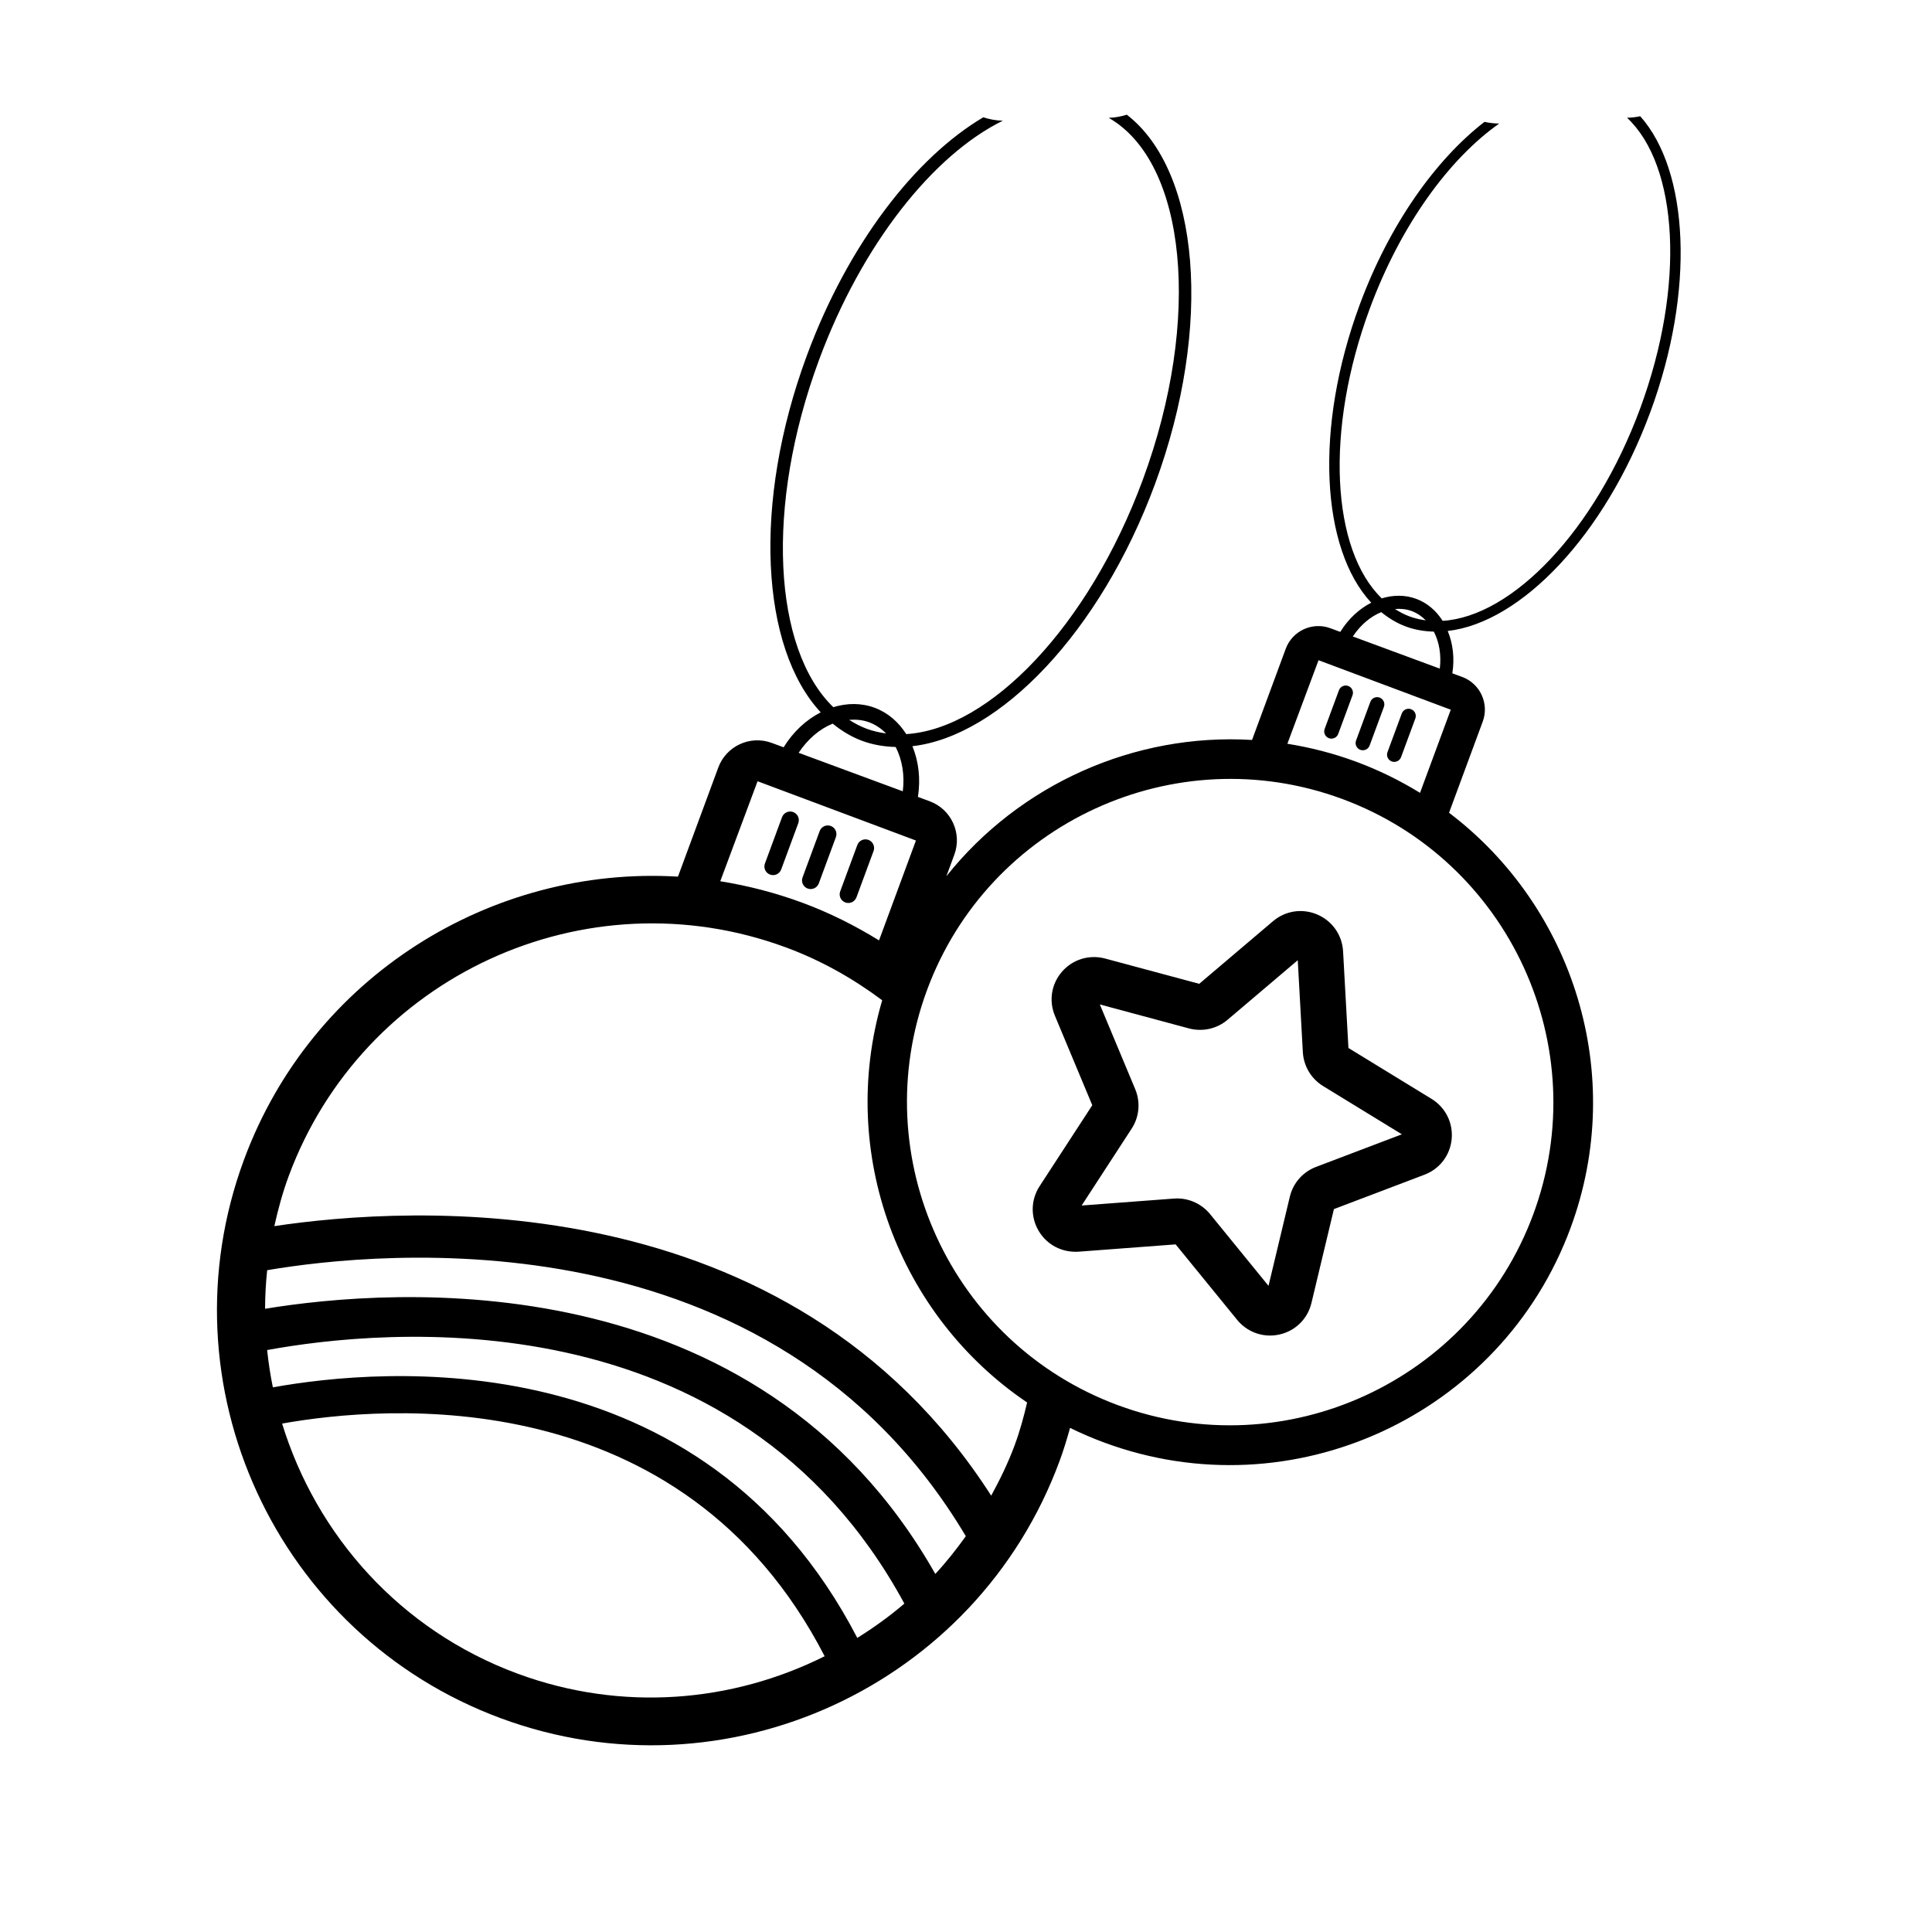
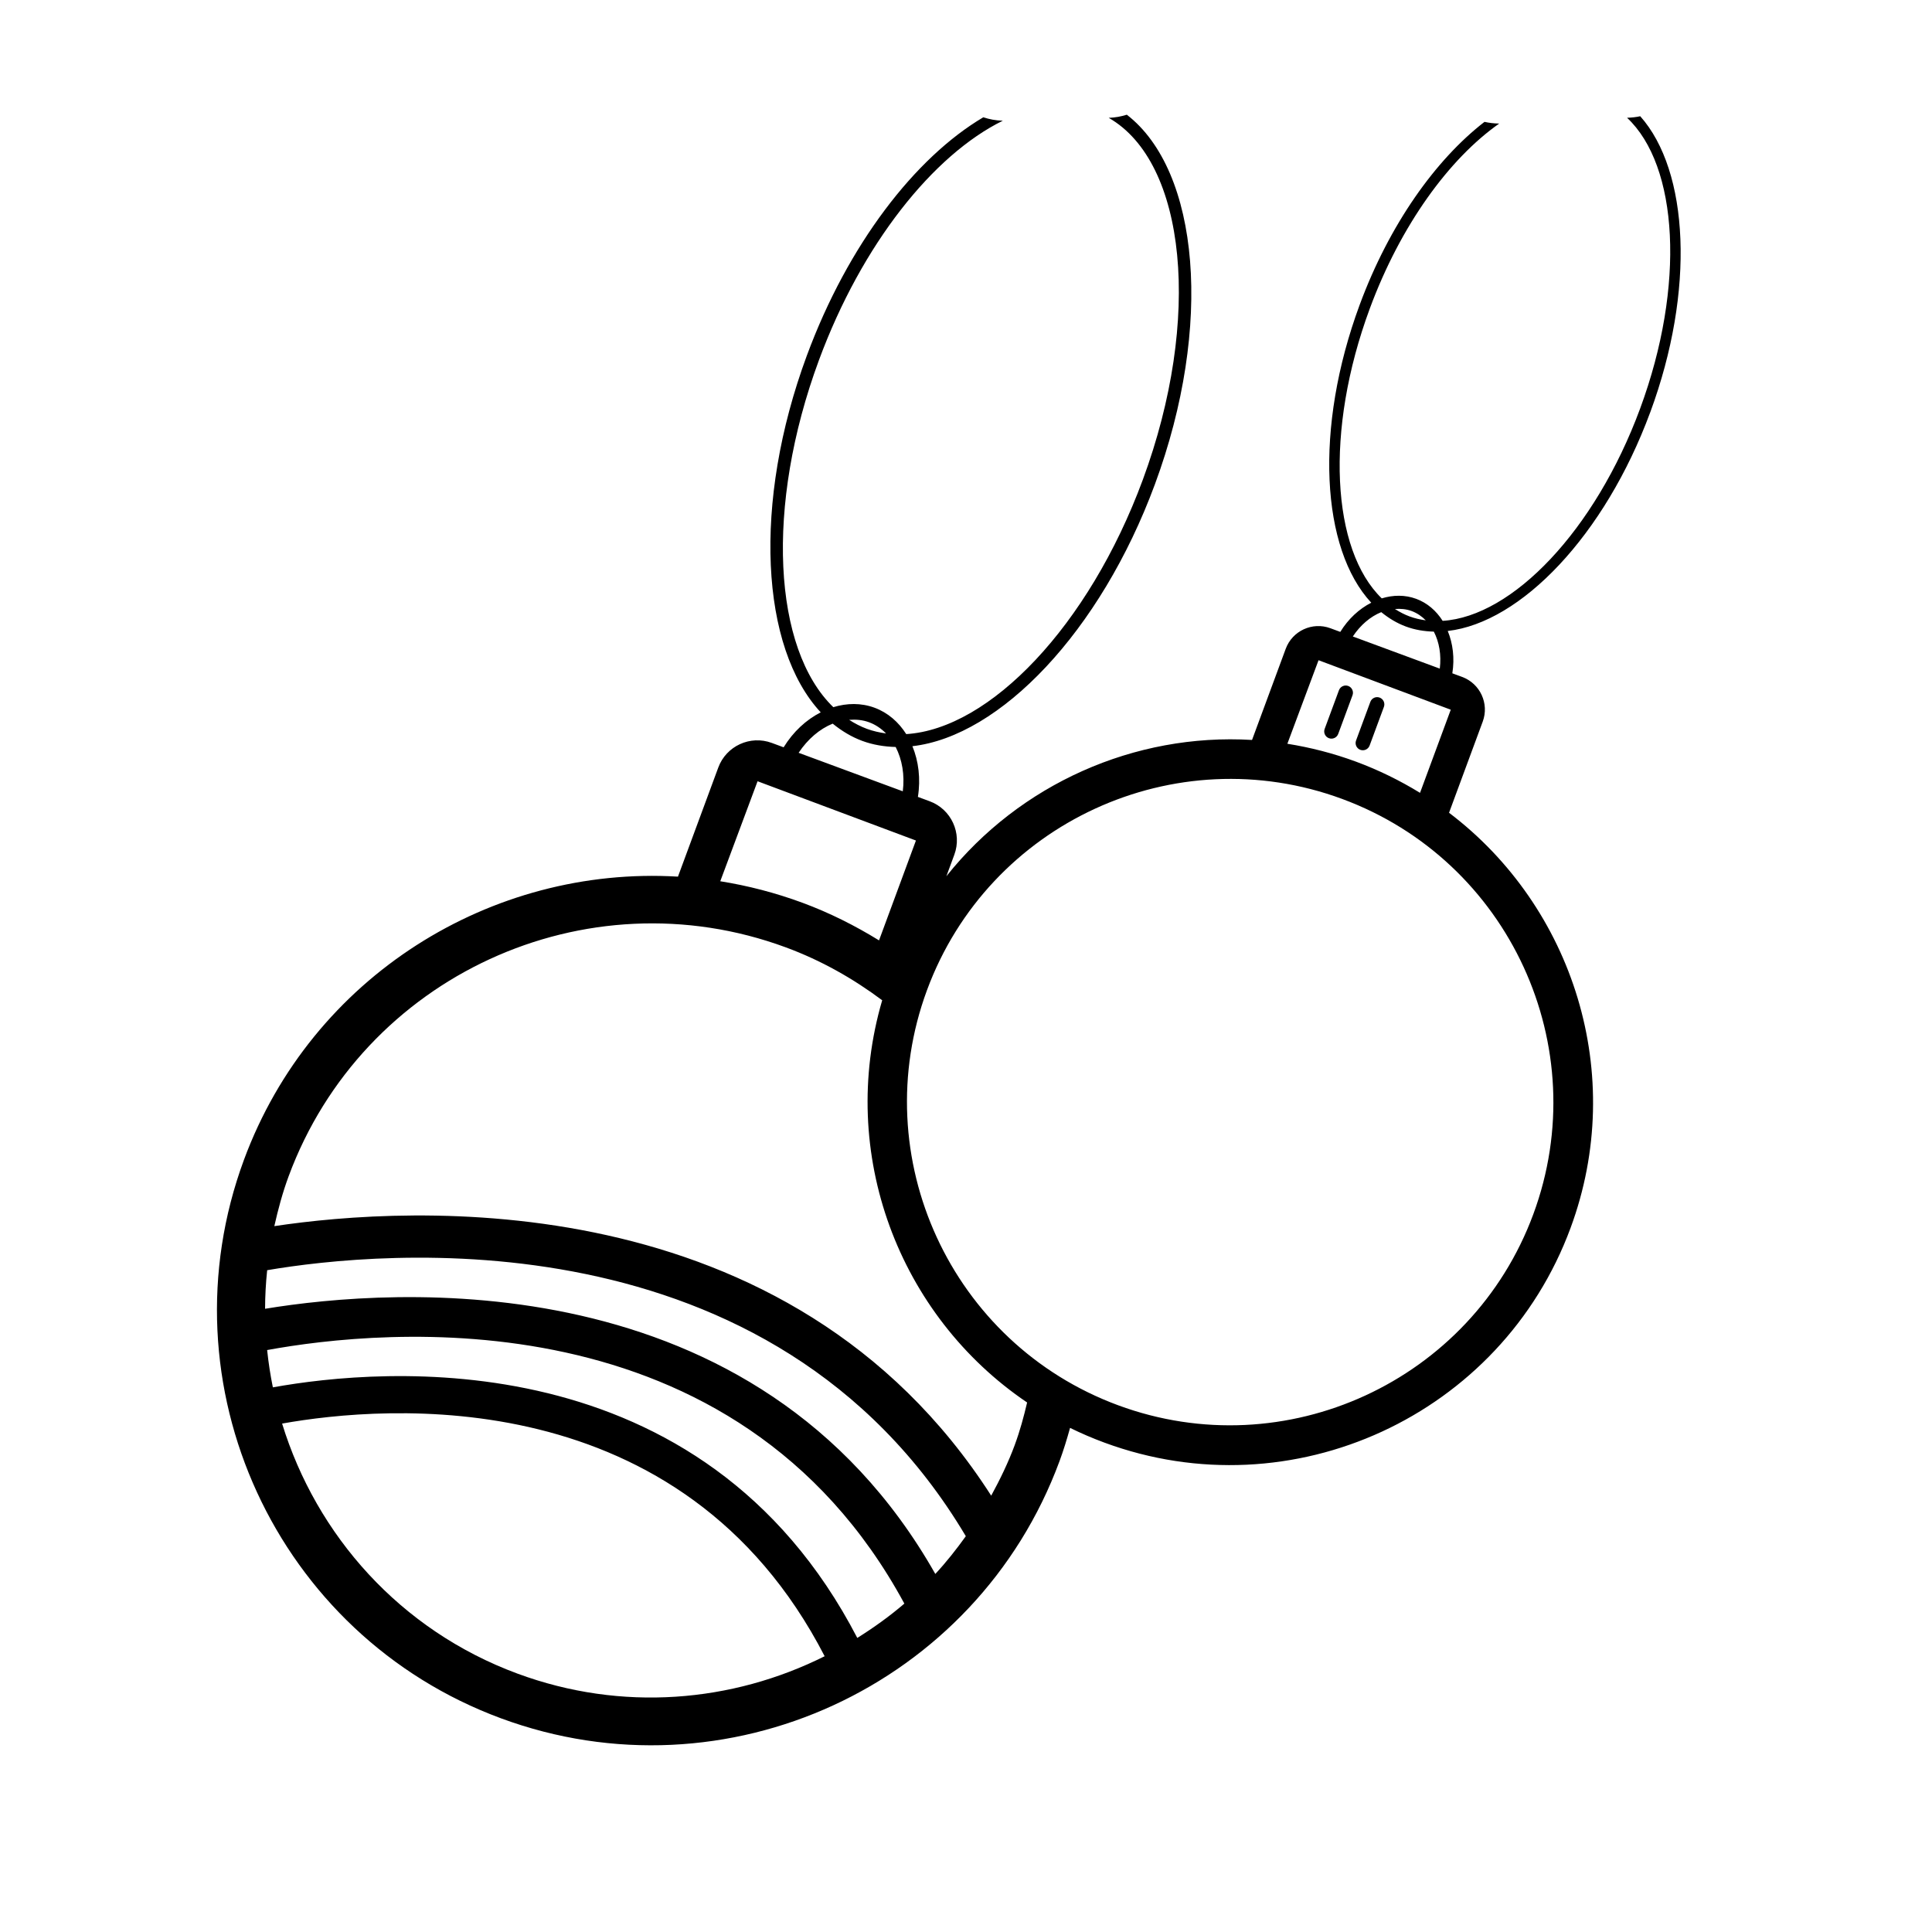
<svg xmlns="http://www.w3.org/2000/svg" fill="#000000" width="800px" height="800px" version="1.1" viewBox="144 144 512 512">
  <g>
-     <path d="m354.2 359.2c-1.188-0.438-2.508 0.168-2.949 1.355l-4.535 12.277c-0.438 1.188 0.168 2.508 1.355 2.945s2.508-0.168 2.949-1.355l4.535-12.277c0.441-1.184-0.168-2.504-1.355-2.945z" />
-     <path d="m358.04 379.47c1.188 0.438 2.508-0.168 2.949-1.355l4.535-12.277c0.438-1.188-0.168-2.508-1.355-2.949-1.188-0.438-2.508 0.168-2.949 1.355l-4.535 12.277c-0.441 1.188 0.164 2.508 1.355 2.949z" />
-     <path d="m368.02 383.16c1.188 0.438 2.508-0.168 2.949-1.355l4.535-12.277c0.438-1.188-0.168-2.508-1.355-2.949-1.188-0.438-2.508 0.168-2.949 1.355l-4.535 12.277c-0.441 1.191 0.168 2.512 1.355 2.949z" />
    <path d="m496.18 339.63c0.992 0.367 2.094-0.141 2.461-1.133l3.789-10.25c0.367-0.992-0.141-2.094-1.133-2.461-0.992-0.367-2.094 0.141-2.461 1.133l-3.789 10.25c-0.367 0.992 0.141 2.094 1.133 2.461z" />
    <path d="m504.5 342.71c0.992 0.367 2.094-0.141 2.461-1.133l3.789-10.25c0.367-0.992-0.141-2.094-1.133-2.461-0.992-0.367-2.094 0.141-2.461 1.133l-3.789 10.25c-0.363 0.992 0.141 2.094 1.133 2.461z" />
-     <path d="m512.83 345.79c0.992 0.367 2.094-0.141 2.461-1.133l3.789-10.25c0.367-0.992-0.141-2.094-1.133-2.461-0.992-0.367-2.094 0.141-2.461 1.133l-3.789 10.25c-0.367 0.996 0.141 2.098 1.133 2.461z" />
    <path d="m581.33 253.27c11.949-32.328 10.246-63.984-2.652-78.469-1.086 0.246-2.262 0.367-3.488 0.41 13.555 12.691 15.512 44.453 3.461 77.066-11.965 32.375-33.867 55.109-52.332 56.254-1.688-2.656-4.047-4.738-7.019-5.836-2.965-1.098-6.113-1.035-9.121-0.121-13.293-12.871-15.148-44.395-3.18-76.773 8.199-22.184 21.074-39.75 34.305-49.055-1.387-0.023-2.688-0.18-3.898-0.453-12.941 10.016-25.195 27.148-33.09 48.52-12.074 32.676-10.199 64.645 3.082 78.91-3.203 1.633-6.082 4.277-8.207 7.734l-2.629-0.973c-4.762-1.758-10.066 0.684-11.828 5.445l-8.93 24.164c-31.211-1.867-61.562 11.738-81.004 36.117l2.106-5.699c2.109-5.703-0.816-12.059-6.523-14.168l-3.129-1.156c0.762-4.805 0.184-9.457-1.457-13.438 23.195-2.644 49.801-30.27 64.266-69.402 15.535-42.035 11.797-83.102-7.445-97.949-1.465 0.461-3.043 0.766-4.797 0.828 20.547 11.754 24.809 53.238 9.027 95.938-14.332 38.777-40.566 66.012-62.684 67.379-2.019-3.18-4.848-5.676-8.406-6.992-3.555-1.312-7.32-1.242-10.922-0.145-15.922-15.418-18.145-53.176-3.809-91.961 11.398-30.836 30.328-54.402 48.73-63.457-1.902-0.047-3.602-0.391-5.172-0.906-18.051 10.672-35.867 33.668-46.773 63.176-14.465 39.137-12.215 77.43 3.691 94.52-3.836 1.953-7.285 5.121-9.832 9.262l-3.148-1.164c-5.703-2.109-12.059 0.816-14.168 6.519l-10.688 28.922c-49.352-2.957-97.016 26.34-115.02 75.055-22.023 59.582 8.539 125.98 68.129 148 59.586 22.023 125.98-8.543 148-68.129 1.082-2.93 1.98-5.883 2.801-8.84 2.926 1.438 5.953 2.738 9.078 3.894 49.746 18.387 105.18-7.129 123.56-56.879 15.031-40.668 0.699-85.105-32.203-110.03l8.93-24.164c1.758-4.762-0.684-10.066-5.445-11.828l-2.613-0.965c0.637-4.012 0.152-7.894-1.215-11.219 19.367-2.211 41.582-25.273 53.656-57.945zm-63.23 52.66c1.445 0.535 2.688 1.398 3.746 2.469-1.457-0.203-2.891-0.52-4.277-1.031-1.379-0.508-2.664-1.191-3.894-1.977 1.496-0.117 2.992 0.008 4.426 0.539zm-143.77 29.484c1.73 0.641 3.219 1.672 4.488 2.957-1.746-0.242-3.461-0.621-5.125-1.238-1.648-0.609-3.191-1.43-4.664-2.367 1.793-0.137 3.582 0.012 5.301 0.648zm-9.656 0.359c2.379 1.93 4.969 3.512 7.832 4.57 2.844 1.051 5.816 1.531 8.855 1.617 1.707 3.316 2.43 7.418 1.887 11.742l-27.605-10.203c2.406-3.621 5.578-6.328 9.031-7.727zm-19.91 15.266 41.969 15.707-9.781 26.465c-6.328-3.894-13.066-7.301-20.297-9.973-7.191-2.656-14.48-4.531-21.777-5.699zm-129.97 150.74c30.277-5.559 124.25-15.152 168.87 67.191-3.922 3.367-8.113 6.367-12.473 9.098-41.07-79.23-126.11-71.602-154.88-66.406-0.664-3.262-1.168-6.555-1.516-9.883zm66.363 85.754c-31.172-11.52-53.316-36.715-62.395-66.27 27.211-4.859 105.96-11.633 143.78 61.656-24.492 12.242-53.738 14.832-81.387 4.613zm110.71-26.422c-47.297-83.383-144.13-75.785-177.62-70.27 0.012-3.398 0.195-6.805 0.555-10.223 29.531-5.043 133.83-15.75 185.15 70.492-2.519 3.504-5.176 6.879-8.082 10zm21.082-34.246c-1.75 4.738-3.918 9.191-6.269 13.504-53.586-83.52-154.66-76.734-189.98-71.43 0.992-4.422 2.172-8.836 3.785-13.199 19.609-53.059 78.734-80.277 131.79-60.668 9.398 3.473 17.871 8.297 25.516 14.012-11.895 40.566 4.356 83.57 38.406 106.59-0.879 3.75-1.887 7.488-3.254 11.188zm137.4-61.102c-16.371 44.297-65.73 67.02-110.03 50.648-44.297-16.371-67.02-65.73-50.648-110.03 16.371-44.297 65.73-67.02 110.03-50.648 44.297 16.371 67.02 65.73 50.648 110.03zm-30.027-111.65c-5.281-3.242-10.938-6.035-16.969-8.266-6.004-2.219-12.094-3.766-18.188-4.742l8.262-22.137 35.039 13.113zm-17.809-41.438c2.004-3.023 4.652-5.281 7.535-6.449 1.984 1.613 4.148 2.934 6.539 3.816 2.375 0.879 4.856 1.277 7.394 1.348 1.426 2.766 2.027 6.191 1.578 9.801z" />
-     <path d="m493.12 386.37c-3.969-1.711-8.477-1.031-11.754 1.75l-19.559 16.602-24.934-6.699c-4.188-1.117-8.559 0.203-11.406 3.453-2.84 3.242-3.566 7.731-1.902 11.711l9.902 23.711-13.961 21.453c-2.344 3.602-2.438 8.145-0.246 11.848 2.203 3.723 6.203 5.789 10.578 5.512l25.719-1.938 16.289 19.988c2.184 2.68 5.379 4.172 8.727 4.172 0.844 0 1.699-0.094 2.547-0.289 4.195-0.953 7.426-4.148 8.426-8.324l5.957-24.895 24.016-9.125c4.035-1.535 6.789-5.152 7.191-9.445 0.402-4.305-1.648-8.387-5.344-10.648l-22.016-13.48-1.418-25.613c-0.238-4.312-2.848-8.039-6.812-9.742zm22.387 58.23-22.762 8.648c-3.469 1.32-6.055 4.262-6.922 7.871l-5.656 23.645-15.477-19c-2.156-2.641-5.379-4.164-8.746-4.164-0.289 0-0.578 0.012-0.867 0.035l-24.434 1.84 13.258-20.375c2.027-3.109 2.379-7.016 0.945-10.449l-9.379-22.461 23.609 6.348c3.586 0.961 7.406 0.113 10.23-2.277l18.613-15.797 1.348 24.379c0.211 3.695 2.219 7.051 5.379 8.984z" />
  </g>
</svg>